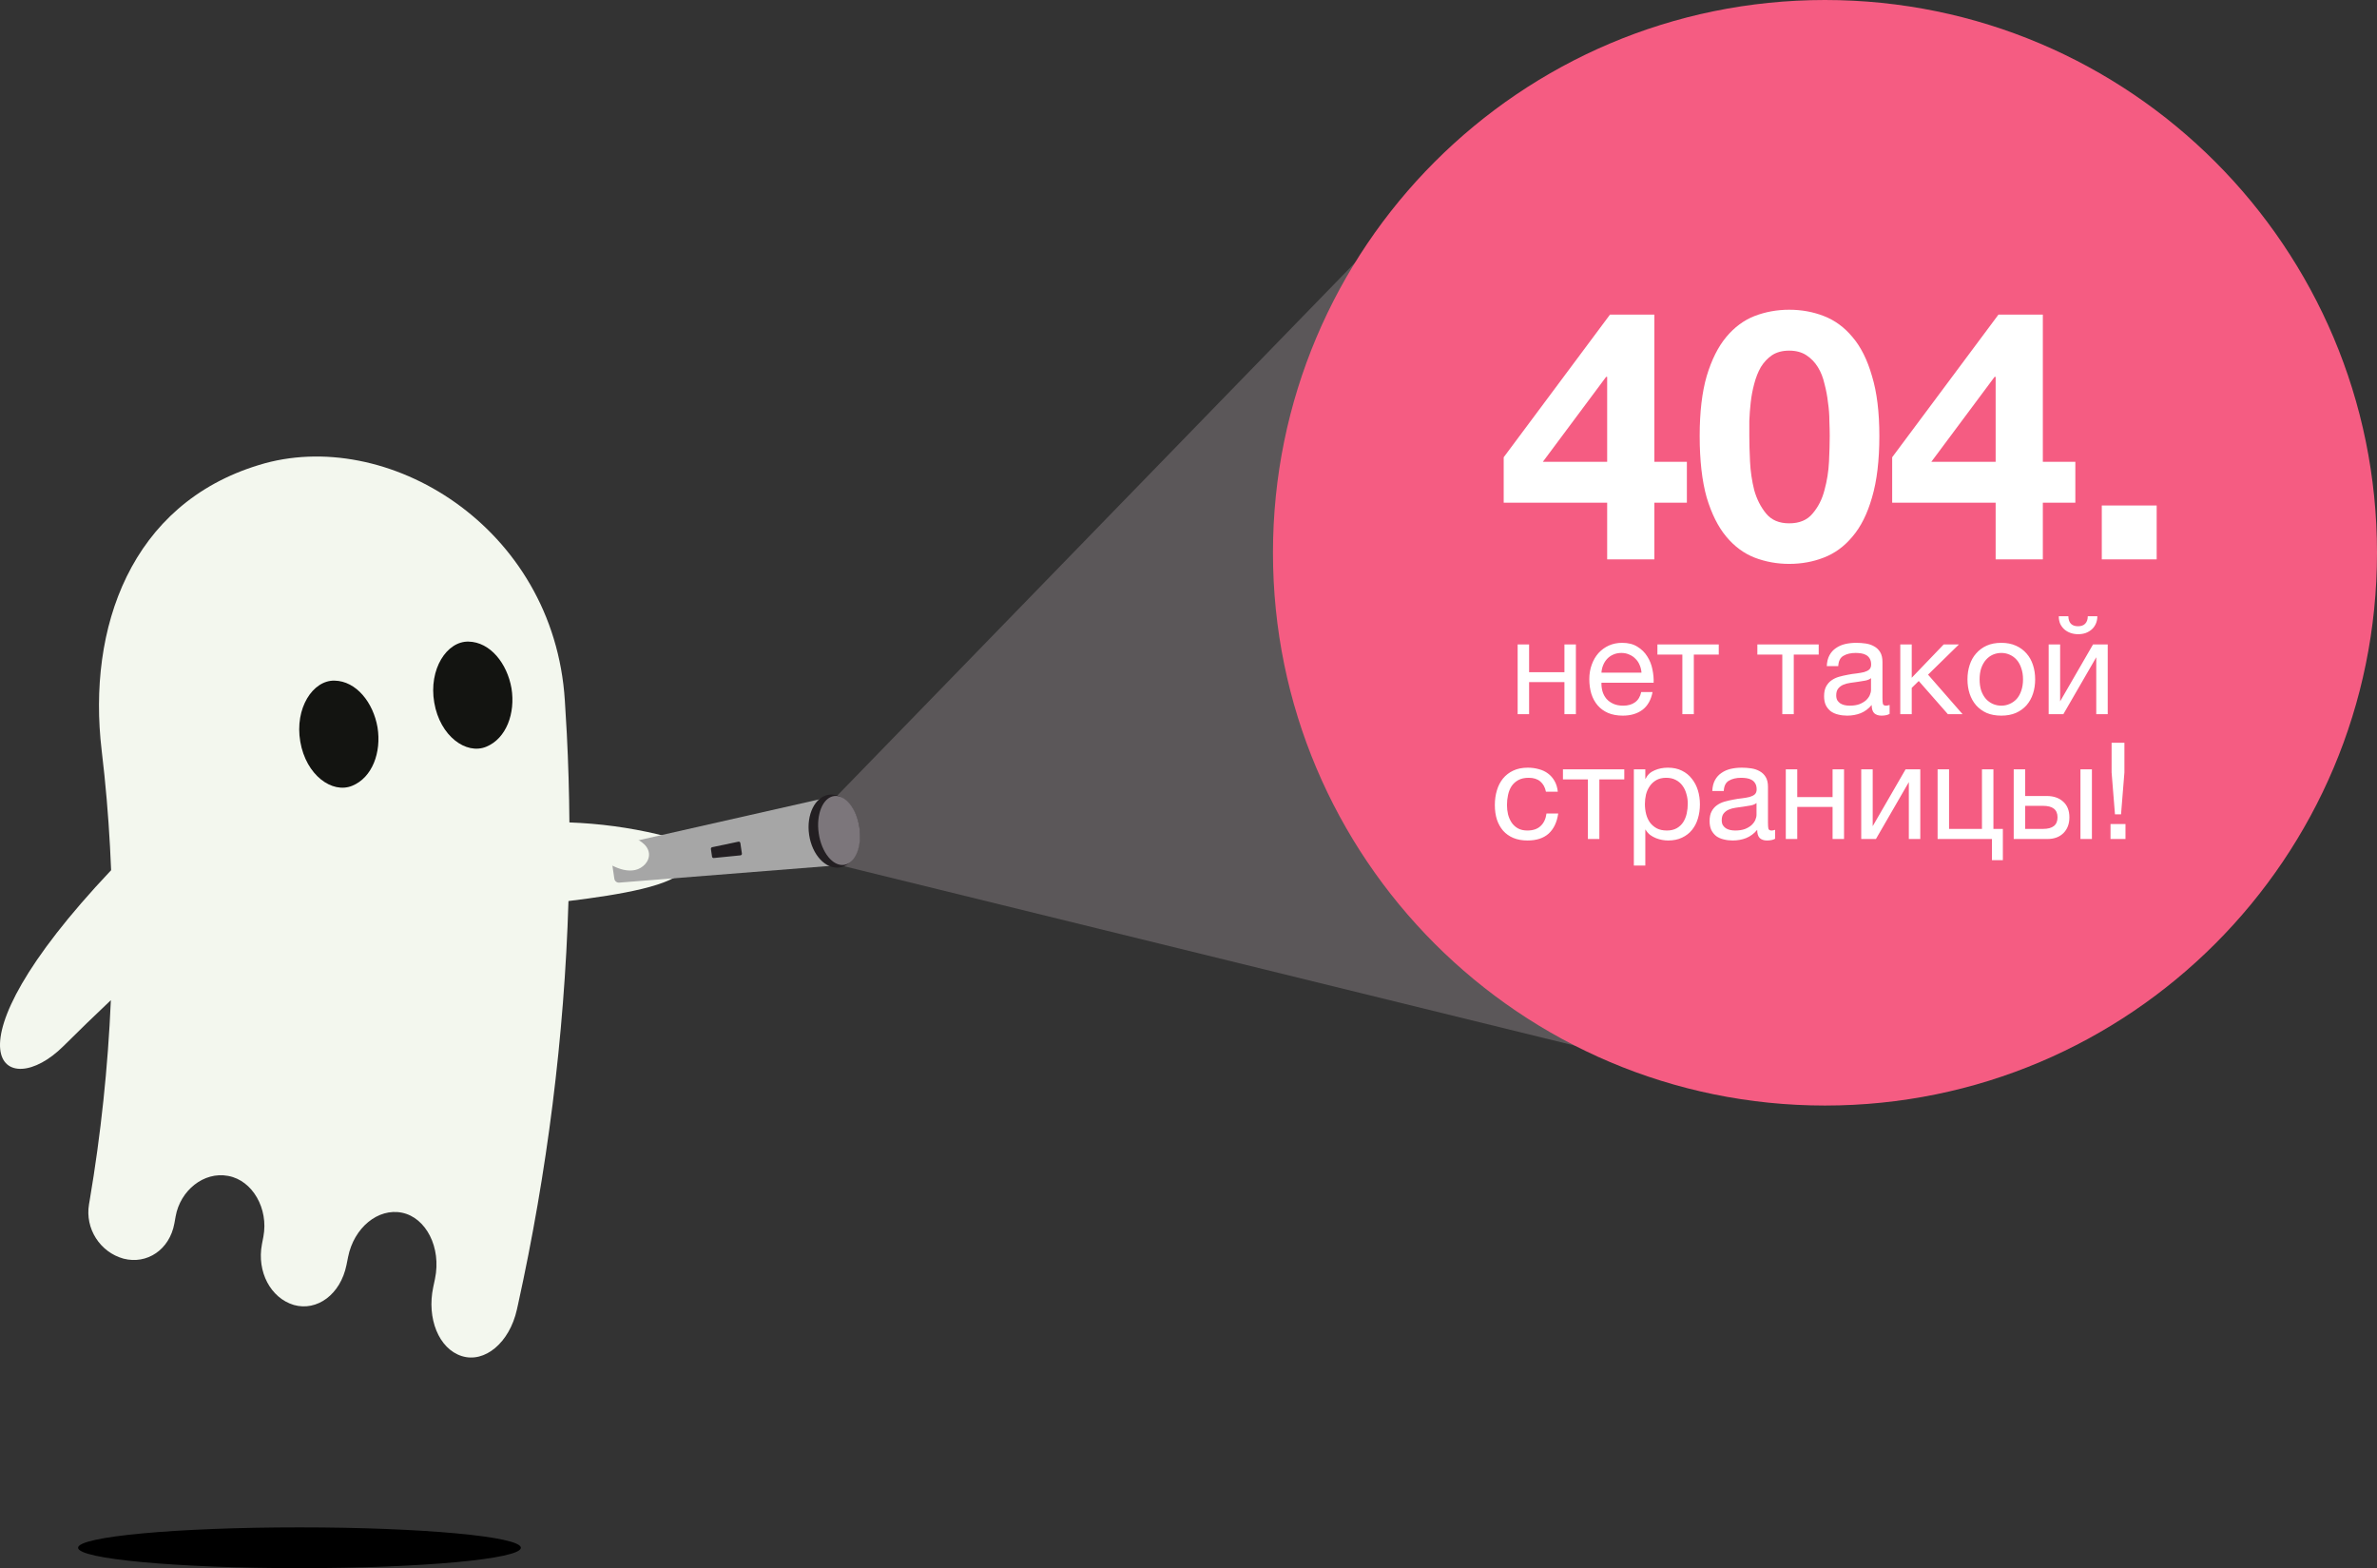
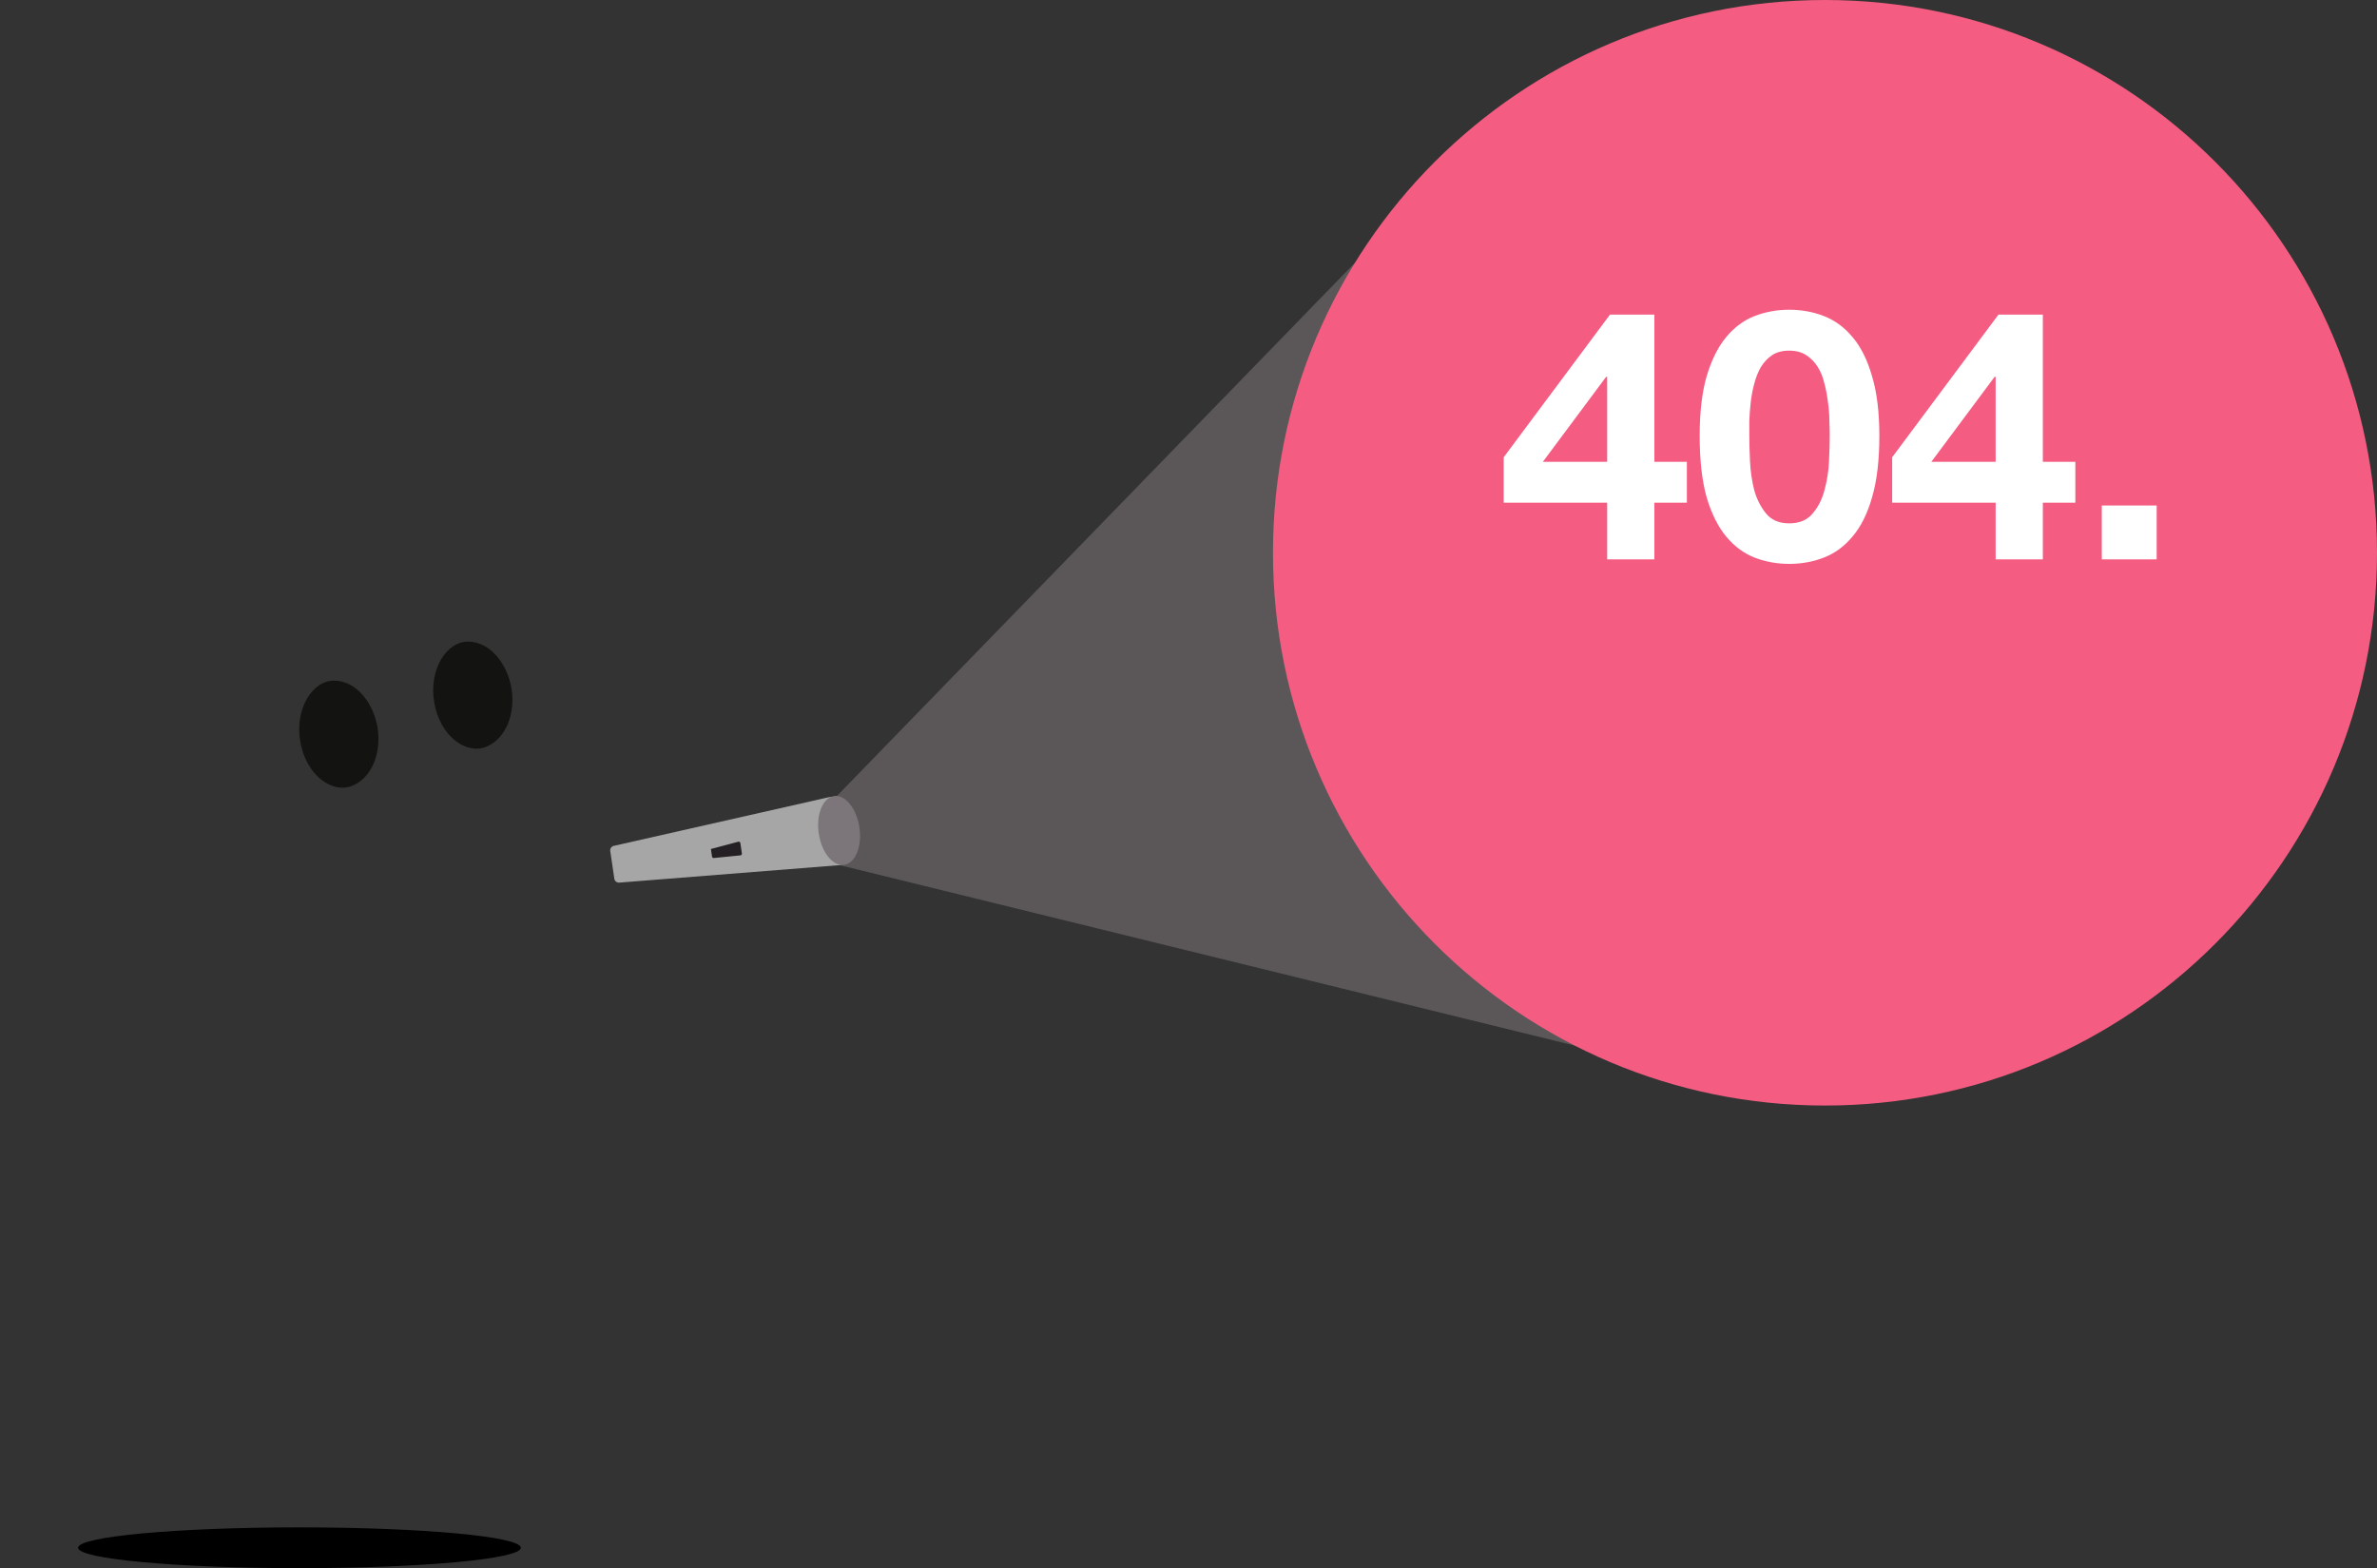
<svg xmlns="http://www.w3.org/2000/svg" width="476" height="314" viewBox="0 0 476 314" fill="none">
  <rect x="0" y="0" width="476" height="314" fill="#333333" stroke="none" />
  <path d="M361.414 220.679L168.144 173.232L158.435 168.8L290.044 33.355L361.414 220.679Z" fill="#5B5759" />
  <path d="M365.457 221.368C426.508 221.368 476 171.813 476 110.684C476 49.555 426.508 0 365.457 0C304.406 0 254.915 49.555 254.915 110.684C254.915 171.813 304.406 221.368 365.457 221.368Z" fill="#F55C82" />
-   <path d="M136.62 169.262C135.378 168.003 133.581 167.495 131.861 167.086C126.014 165.698 120.03 164.895 114.024 164.679C113.98 158.752 113.809 152.83 113.506 146.921C113.392 144.696 113.26 142.474 113.11 140.254C110.914 105.388 77.337 85.216 51.821 93.12C26.177 100.934 17.445 125.751 20.359 150.252C20.556 151.9 20.74 153.55 20.909 155.202C21.561 161.534 21.999 167.889 22.252 174.248C-12.732 211.255 1.178 220.96 12.715 209.461C15.774 206.413 19.012 203.288 22.201 200.268C21.62 213.744 20.196 227.15 17.963 240.328C17.917 240.595 17.872 240.861 17.826 241.127C16.992 246.018 20.044 250.739 24.734 252.026C29.43 253.242 33.955 250.24 34.914 244.993C34.955 244.771 34.995 244.551 35.035 244.33C35.08 244.079 35.124 243.829 35.169 243.578C36.096 238.363 40.814 234.552 45.655 235.455C45.682 235.461 45.709 235.466 45.735 235.47C50.576 236.372 53.806 242.025 52.742 247.631C52.691 247.897 52.641 248.162 52.59 248.428C52.545 248.663 52.5 248.898 52.455 249.133C51.4 254.65 54.209 259.919 58.845 261.303C63.49 262.614 68.184 259.199 69.383 253.299C69.433 253.051 69.484 252.802 69.533 252.553C69.589 252.272 69.645 251.99 69.701 251.709C70.862 245.842 75.699 241.847 80.503 242.827C85.304 243.804 88.424 249.787 87.107 256.07C87.045 256.369 86.983 256.667 86.919 256.965C86.864 257.228 86.808 257.492 86.752 257.755C85.439 263.966 87.852 270.068 92.463 271.531C97.068 272.992 102.031 268.855 103.508 262.231C103.587 261.876 103.666 261.521 103.744 261.165C109.544 234.816 113.011 207.644 113.838 180.421C124.438 179.127 134.969 177.306 137.031 174.031C137.978 172.533 137.863 170.522 136.62 169.262Z" fill="#F3F7EE" />
  <path d="M102.428 137.829C103.234 142.806 101.397 147.882 97.358 149.528C93.356 151.172 88.116 147.413 86.962 140.695C85.803 133.98 89.491 128.37 93.821 128.471C98.175 128.554 101.566 132.864 102.428 137.829Z" fill="#131411" />
  <path d="M75.599 145.643C76.405 150.62 74.567 155.696 70.529 157.342C66.527 158.986 61.287 155.227 60.133 148.509C58.974 141.794 62.662 136.184 66.992 136.286C71.347 136.368 74.738 140.678 75.599 145.643Z" fill="#131411" />
  <path d="M59.97 314C84.456 314 104.305 312.172 104.305 309.918C104.305 307.663 84.456 305.835 59.97 305.835C35.485 305.835 15.635 307.663 15.635 309.918C15.635 312.172 35.485 314 59.97 314Z" fill="black" />
  <path d="M123.024 175.956L122.204 170.394C122.135 169.923 122.439 169.478 122.903 169.374L166.126 159.596C166.642 159.479 167.149 159.827 167.226 160.351L168.972 172.191C169.049 172.712 168.669 173.189 168.145 173.231L123.996 176.731C123.519 176.768 123.094 176.429 123.024 175.956Z" fill="#A6A6A6" />
-   <path d="M142.587 171.53L142.361 170.003C142.336 169.833 142.448 169.673 142.616 169.638L147.871 168.534C148.054 168.496 148.231 168.62 148.258 168.804L148.568 170.904C148.595 171.088 148.464 171.256 148.279 171.274L142.94 171.804C142.767 171.823 142.612 171.702 142.587 171.53Z" fill="#231F22" />
-   <path d="M162.03 167.158C162.623 171.181 165.352 174.11 168.126 173.7C170.899 173.29 172.667 169.697 172.074 165.674C171.481 161.651 168.752 158.722 165.979 159.132C163.205 159.542 161.437 163.135 162.03 167.158Z" fill="#231F22" />
+   <path d="M142.587 171.53L142.361 170.003L147.871 168.534C148.054 168.496 148.231 168.62 148.258 168.804L148.568 170.904C148.595 171.088 148.464 171.256 148.279 171.274L142.94 171.804C142.767 171.823 142.612 171.702 142.587 171.53Z" fill="#231F22" />
  <path d="M163.956 166.891C164.517 170.695 166.794 173.509 169.042 173.176C171.29 172.844 172.657 169.491 172.096 165.687C171.535 161.883 169.258 159.069 167.01 159.402C164.762 159.734 163.395 163.087 163.956 166.891Z" fill="#7C767B" />
-   <path d="M118.787 170.751C119.944 171.78 121.241 172.651 122.63 173.336C124.041 174.03 125.637 174.537 127.175 174.21C128.712 173.882 130.105 172.482 129.959 170.914C129.781 169.006 127.688 167.979 125.891 167.317L118.787 170.751Z" fill="#F3F7EE" />
-   <path d="M303.912 129.041H306.207V134.603H313.281V129.041H315.576V143H313.281V136.574H306.207V143H303.912V129.041ZM324.96 143.297C323.844 143.297 322.863 143.117 322.017 142.757C321.189 142.397 320.496 141.893 319.938 141.245C319.38 140.597 318.957 139.823 318.669 138.923C318.399 138.023 318.264 137.042 318.264 135.98C318.264 134.936 318.426 133.973 318.75 133.091C319.074 132.191 319.524 131.417 320.1 130.769C320.694 130.121 321.387 129.617 322.179 129.257C322.989 128.897 323.871 128.717 324.825 128.717C326.067 128.717 327.093 128.978 327.903 129.5C328.731 130.004 329.388 130.652 329.874 131.444C330.378 132.236 330.72 133.1 330.9 134.036C331.098 134.972 331.179 135.863 331.143 136.709H320.694C320.676 137.321 320.748 137.906 320.91 138.464C321.072 139.004 321.333 139.49 321.693 139.922C322.053 140.336 322.512 140.669 323.07 140.921C323.628 141.173 324.285 141.299 325.041 141.299C326.013 141.299 326.805 141.074 327.417 140.624C328.047 140.174 328.461 139.49 328.659 138.572H330.927C330.621 140.156 329.946 141.344 328.902 142.136C327.858 142.91 326.544 143.297 324.96 143.297ZM328.713 134.684C328.677 134.144 328.551 133.631 328.335 133.145C328.137 132.659 327.858 132.245 327.498 131.903C327.156 131.543 326.742 131.264 326.256 131.066C325.788 130.85 325.266 130.742 324.69 130.742C324.096 130.742 323.556 130.85 323.07 131.066C322.602 131.264 322.197 131.543 321.855 131.903C321.513 132.263 321.243 132.686 321.045 133.172C320.847 133.64 320.73 134.144 320.694 134.684H328.713ZM336.897 131.066H331.902V129.041H344.187V131.066H339.192V143H336.897V131.066ZM356.91 131.066H351.915V129.041H364.2V131.066H359.205V143H356.91V131.066ZM369.894 143.297C369.264 143.297 368.67 143.225 368.112 143.081C367.554 142.955 367.059 142.739 366.627 142.433C366.213 142.109 365.88 141.704 365.628 141.218C365.394 140.714 365.277 140.111 365.277 139.409C365.277 138.617 365.412 137.969 365.682 137.465C365.952 136.961 366.303 136.556 366.735 136.25C367.185 135.926 367.689 135.683 368.247 135.521C368.823 135.359 369.408 135.224 370.002 135.116C370.632 134.99 371.226 134.9 371.784 134.846C372.36 134.774 372.864 134.684 373.296 134.576C373.728 134.45 374.07 134.279 374.322 134.063C374.574 133.829 374.7 133.496 374.7 133.064C374.7 132.56 374.601 132.155 374.403 131.849C374.223 131.543 373.98 131.309 373.674 131.147C373.386 130.985 373.053 130.877 372.675 130.823C372.315 130.769 371.955 130.742 371.595 130.742C370.623 130.742 369.813 130.931 369.165 131.309C368.517 131.669 368.166 132.362 368.112 133.388H365.817C365.853 132.524 366.033 131.795 366.357 131.201C366.681 130.607 367.113 130.13 367.653 129.77C368.193 129.392 368.805 129.122 369.489 128.96C370.191 128.798 370.938 128.717 371.73 128.717C372.36 128.717 372.981 128.762 373.593 128.852C374.223 128.942 374.79 129.131 375.294 129.419C375.798 129.689 376.203 130.076 376.509 130.58C376.815 131.084 376.968 131.741 376.968 132.551V139.733C376.968 140.273 376.995 140.669 377.049 140.921C377.121 141.173 377.337 141.299 377.697 141.299C377.859 141.299 378.093 141.254 378.399 141.164V142.946C378.003 143.18 377.454 143.297 376.752 143.297C376.158 143.297 375.681 143.135 375.321 142.811C374.979 142.469 374.808 141.92 374.808 141.164C374.178 141.92 373.44 142.469 372.594 142.811C371.766 143.135 370.866 143.297 369.894 143.297ZM370.407 141.299C371.163 141.299 371.811 141.2 372.351 141.002C372.891 140.786 373.332 140.525 373.674 140.219C374.016 139.895 374.268 139.553 374.43 139.193C374.592 138.815 374.673 138.464 374.673 138.14V135.791C374.385 136.025 374.007 136.187 373.539 136.277C373.071 136.367 372.576 136.448 372.054 136.52C371.55 136.592 371.037 136.664 370.515 136.736C369.993 136.808 369.525 136.934 369.111 137.114C368.697 137.294 368.355 137.555 368.085 137.897C367.833 138.221 367.707 138.671 367.707 139.247C367.707 139.625 367.779 139.949 367.923 140.219C368.085 140.471 368.283 140.678 368.517 140.84C368.769 141.002 369.057 141.119 369.381 141.191C369.705 141.263 370.047 141.299 370.407 141.299ZM380.535 129.041H382.83V135.71L389.229 129.041H392.28L386.097 135.089L393.009 143H390.066L384.234 136.358L382.83 137.735V143H380.535V129.041ZM400.768 143.297C399.652 143.297 398.671 143.117 397.825 142.757C396.997 142.379 396.295 141.866 395.719 141.218C395.143 140.552 394.711 139.778 394.423 138.896C394.135 138.014 393.991 137.06 393.991 136.034C393.991 135.008 394.135 134.054 394.423 133.172C394.711 132.272 395.143 131.498 395.719 130.85C396.295 130.184 396.997 129.662 397.825 129.284C398.671 128.906 399.652 128.717 400.768 128.717C401.866 128.717 402.838 128.906 403.684 129.284C404.53 129.662 405.241 130.184 405.817 130.85C406.393 131.498 406.825 132.272 407.113 133.172C407.401 134.054 407.545 135.008 407.545 136.034C407.545 137.06 407.401 138.014 407.113 138.896C406.825 139.778 406.393 140.552 405.817 141.218C405.241 141.866 404.53 142.379 403.684 142.757C402.838 143.117 401.866 143.297 400.768 143.297ZM400.768 141.299C401.362 141.299 401.92 141.182 402.442 140.948C402.982 140.714 403.45 140.381 403.846 139.949C404.242 139.499 404.548 138.95 404.764 138.302C404.998 137.636 405.115 136.88 405.115 136.034C405.115 135.188 404.998 134.441 404.764 133.793C404.548 133.127 404.242 132.569 403.846 132.119C403.45 131.669 402.982 131.327 402.442 131.093C401.92 130.859 401.362 130.742 400.768 130.742C400.174 130.742 399.607 130.859 399.067 131.093C398.545 131.327 398.086 131.669 397.69 132.119C397.294 132.569 396.979 133.127 396.745 133.793C396.529 134.441 396.421 135.188 396.421 136.034C396.421 136.88 396.529 137.636 396.745 138.302C396.979 138.95 397.294 139.499 397.69 139.949C398.086 140.381 398.545 140.714 399.067 140.948C399.607 141.182 400.174 141.299 400.768 141.299ZM410.251 129.041H412.546V140.435L419.134 129.041H422.077V143H419.782V131.606L413.194 143H410.251V129.041ZM416.164 126.989C415.624 126.989 415.12 126.908 414.652 126.746C414.184 126.584 413.77 126.35 413.41 126.044C413.068 125.738 412.789 125.369 412.573 124.937C412.375 124.487 412.276 123.974 412.276 123.398H414.193C414.229 124.73 414.877 125.396 416.137 125.396C416.767 125.396 417.244 125.225 417.568 124.883C417.91 124.523 418.081 124.028 418.081 123.398H419.998C419.998 123.938 419.899 124.433 419.701 124.883C419.503 125.333 419.233 125.711 418.891 126.017C418.549 126.323 418.144 126.566 417.676 126.746C417.208 126.908 416.704 126.989 416.164 126.989ZM305.88 168.297C304.818 168.297 303.873 168.126 303.045 167.784C302.235 167.442 301.551 166.956 300.993 166.326C300.453 165.696 300.039 164.949 299.751 164.085C299.481 163.221 299.346 162.258 299.346 161.196C299.346 160.152 299.481 159.18 299.751 158.28C300.021 157.362 300.426 156.57 300.966 155.904C301.524 155.22 302.208 154.689 303.018 154.311C303.846 153.915 304.818 153.717 305.934 153.717C306.726 153.717 307.464 153.816 308.148 154.014C308.85 154.194 309.462 154.482 309.984 154.878C310.524 155.274 310.965 155.778 311.307 156.39C311.649 156.984 311.865 157.695 311.955 158.523H309.579C309.399 157.641 309.021 156.957 308.445 156.471C307.869 155.985 307.095 155.742 306.123 155.742C305.295 155.742 304.602 155.895 304.044 156.201C303.486 156.507 303.036 156.912 302.694 157.416C302.37 157.92 302.136 158.505 301.992 159.171C301.848 159.819 301.776 160.494 301.776 161.196C301.776 161.844 301.848 162.474 301.992 163.086C302.154 163.698 302.397 164.247 302.721 164.733C303.045 165.201 303.459 165.579 303.963 165.867C304.485 166.155 305.115 166.299 305.853 166.299C306.987 166.299 307.869 166.002 308.499 165.408C309.147 164.814 309.543 163.977 309.687 162.897H312.036C311.784 164.643 311.145 165.984 310.119 166.92C309.093 167.838 307.68 168.297 305.88 168.297ZM317.979 156.066H312.984V154.041H325.269V156.066H320.274V168H317.979V156.066ZM327.183 154.041H329.478V155.931H329.532C329.91 155.157 330.504 154.599 331.314 154.257C332.124 153.897 333.015 153.717 333.987 153.717C335.067 153.717 336.003 153.915 336.795 154.311C337.605 154.707 338.271 155.247 338.793 155.931C339.333 156.597 339.738 157.371 340.008 158.253C340.278 159.135 340.413 160.071 340.413 161.061C340.413 162.069 340.278 163.014 340.008 163.896C339.756 164.76 339.36 165.525 338.82 166.191C338.298 166.839 337.632 167.352 336.822 167.73C336.03 168.108 335.103 168.297 334.041 168.297C333.681 168.297 333.294 168.261 332.88 168.189C332.466 168.117 332.052 168 331.638 167.838C331.224 167.676 330.828 167.46 330.45 167.19C330.09 166.902 329.784 166.551 329.532 166.137H329.478V173.319H327.183V154.041ZM333.798 166.299C334.572 166.299 335.229 166.146 335.769 165.84C336.309 165.534 336.741 165.129 337.065 164.625C337.389 164.121 337.623 163.545 337.767 162.897C337.911 162.249 337.983 161.583 337.983 160.899C337.983 160.251 337.893 159.621 337.713 159.009C337.551 158.379 337.29 157.821 336.93 157.335C336.588 156.849 336.138 156.462 335.58 156.174C335.04 155.886 334.401 155.742 333.663 155.742C332.889 155.742 332.232 155.895 331.692 156.201C331.152 156.507 330.711 156.912 330.369 157.416C330.027 157.902 329.775 158.46 329.613 159.09C329.469 159.72 329.397 160.359 329.397 161.007C329.397 161.691 329.478 162.357 329.64 163.005C329.802 163.635 330.054 164.193 330.396 164.679C330.756 165.165 331.215 165.561 331.773 165.867C332.331 166.155 333.006 166.299 333.798 166.299ZM346.968 168.297C346.338 168.297 345.744 168.225 345.186 168.081C344.628 167.955 344.133 167.739 343.701 167.433C343.287 167.109 342.954 166.704 342.702 166.218C342.468 165.714 342.351 165.111 342.351 164.409C342.351 163.617 342.486 162.969 342.756 162.465C343.026 161.961 343.377 161.556 343.809 161.25C344.259 160.926 344.763 160.683 345.321 160.521C345.897 160.359 346.482 160.224 347.076 160.116C347.706 159.99 348.3 159.9 348.858 159.846C349.434 159.774 349.938 159.684 350.37 159.576C350.802 159.45 351.144 159.279 351.396 159.063C351.648 158.829 351.774 158.496 351.774 158.064C351.774 157.56 351.675 157.155 351.477 156.849C351.297 156.543 351.054 156.309 350.748 156.147C350.46 155.985 350.127 155.877 349.749 155.823C349.389 155.769 349.029 155.742 348.669 155.742C347.697 155.742 346.887 155.931 346.239 156.309C345.591 156.669 345.24 157.362 345.186 158.388H342.891C342.927 157.524 343.107 156.795 343.431 156.201C343.755 155.607 344.187 155.13 344.727 154.77C345.267 154.392 345.879 154.122 346.563 153.96C347.265 153.798 348.012 153.717 348.804 153.717C349.434 153.717 350.055 153.762 350.667 153.852C351.297 153.942 351.864 154.131 352.368 154.419C352.872 154.689 353.277 155.076 353.583 155.58C353.889 156.084 354.042 156.741 354.042 157.551V164.733C354.042 165.273 354.069 165.669 354.123 165.921C354.195 166.173 354.411 166.299 354.771 166.299C354.933 166.299 355.167 166.254 355.473 166.164V167.946C355.077 168.18 354.528 168.297 353.826 168.297C353.232 168.297 352.755 168.135 352.395 167.811C352.053 167.469 351.882 166.92 351.882 166.164C351.252 166.92 350.514 167.469 349.668 167.811C348.84 168.135 347.94 168.297 346.968 168.297ZM347.481 166.299C348.237 166.299 348.885 166.2 349.425 166.002C349.965 165.786 350.406 165.525 350.748 165.219C351.09 164.895 351.342 164.553 351.504 164.193C351.666 163.815 351.747 163.464 351.747 163.14V160.791C351.459 161.025 351.081 161.187 350.613 161.277C350.145 161.367 349.65 161.448 349.128 161.52C348.624 161.592 348.111 161.664 347.589 161.736C347.067 161.808 346.599 161.934 346.185 162.114C345.771 162.294 345.429 162.555 345.159 162.897C344.907 163.221 344.781 163.671 344.781 164.247C344.781 164.625 344.853 164.949 344.997 165.219C345.159 165.471 345.357 165.678 345.591 165.84C345.843 166.002 346.131 166.119 346.455 166.191C346.779 166.263 347.121 166.299 347.481 166.299ZM357.609 154.041H359.904V159.603H366.978V154.041H369.273V168H366.978V161.574H359.904V168H357.609V154.041ZM372.717 154.041H375.012V165.435L381.6 154.041H384.543V168H382.248V156.606L375.66 168H372.717V154.041ZM398.891 168H388.01V154.041H390.305V165.975H396.893V154.041H399.188V165.975H401.078V172.239H398.891V168ZM403.25 154.041H405.545V159.387H409.865C411.233 159.387 412.331 159.765 413.159 160.521C413.987 161.259 414.401 162.303 414.401 163.653C414.401 164.967 414.005 166.02 413.213 166.812C412.421 167.604 411.341 168 409.973 168H403.25V154.041ZM409.136 165.975C411.062 165.975 412.025 165.201 412.025 163.653C412.025 162.123 411.062 161.358 409.136 161.358H405.545V165.975H409.136ZM416.615 154.041H418.91V168H416.615V154.041ZM422.637 165.003V168H425.634V165.003H422.637ZM425.418 154.662V148.722H422.853V154.662L423.528 163.059H424.743L425.418 154.662Z" fill="white" />
  <path d="M321.84 75.46V92.47H308.96L321.63 75.46H321.84ZM321.84 100.66V112H331.29V100.66H337.8V92.47H331.29V63H322.4L301.12 91.56V100.66H321.84ZM350.306 87.29C350.306 86.45 350.306 85.447 350.306 84.28C350.353 83.067 350.446 81.83 350.586 80.57C350.726 79.31 350.96 78.073 351.286 76.86C351.613 75.6 352.056 74.48 352.616 73.5C353.223 72.52 353.97 71.727 354.856 71.12C355.79 70.513 356.933 70.21 358.286 70.21C359.64 70.21 360.783 70.513 361.716 71.12C362.65 71.727 363.42 72.52 364.026 73.5C364.633 74.48 365.076 75.6 365.356 76.86C365.683 78.073 365.916 79.31 366.056 80.57C366.243 81.83 366.336 83.067 366.336 84.28C366.383 85.447 366.406 86.45 366.406 87.29C366.406 88.69 366.36 90.393 366.266 92.4C366.173 94.36 365.87 96.273 365.356 98.14C364.89 99.96 364.096 101.523 362.976 102.83C361.903 104.137 360.34 104.79 358.286 104.79C356.28 104.79 354.74 104.137 353.666 102.83C352.593 101.523 351.8 99.96 351.286 98.14C350.82 96.273 350.54 94.36 350.446 92.4C350.353 90.393 350.306 88.69 350.306 87.29ZM340.366 87.29C340.366 92.19 340.833 96.297 341.766 99.61C342.746 102.877 344.053 105.49 345.686 107.45C347.32 109.41 349.21 110.81 351.356 111.65C353.55 112.49 355.86 112.91 358.286 112.91C360.76 112.91 363.07 112.49 365.216 111.65C367.41 110.81 369.323 109.41 370.956 107.45C372.636 105.49 373.943 102.877 374.876 99.61C375.856 96.297 376.346 92.19 376.346 87.29C376.346 82.53 375.856 78.54 374.876 75.32C373.943 72.053 372.636 69.44 370.956 67.48C369.323 65.52 367.41 64.12 365.216 63.28C363.07 62.44 360.76 62.02 358.286 62.02C355.86 62.02 353.55 62.44 351.356 63.28C349.21 64.12 347.32 65.52 345.686 67.48C344.053 69.44 342.746 72.053 341.766 75.32C340.833 78.54 340.366 82.53 340.366 87.29ZM399.633 75.46V92.47H386.753L399.423 75.46H399.633ZM399.633 100.66V112H409.083V100.66H415.593V92.47H409.083V63H400.193L378.913 91.56V100.66H399.633ZM420.889 101.22V112H431.879V101.22H420.889Z" fill="white" />
</svg>